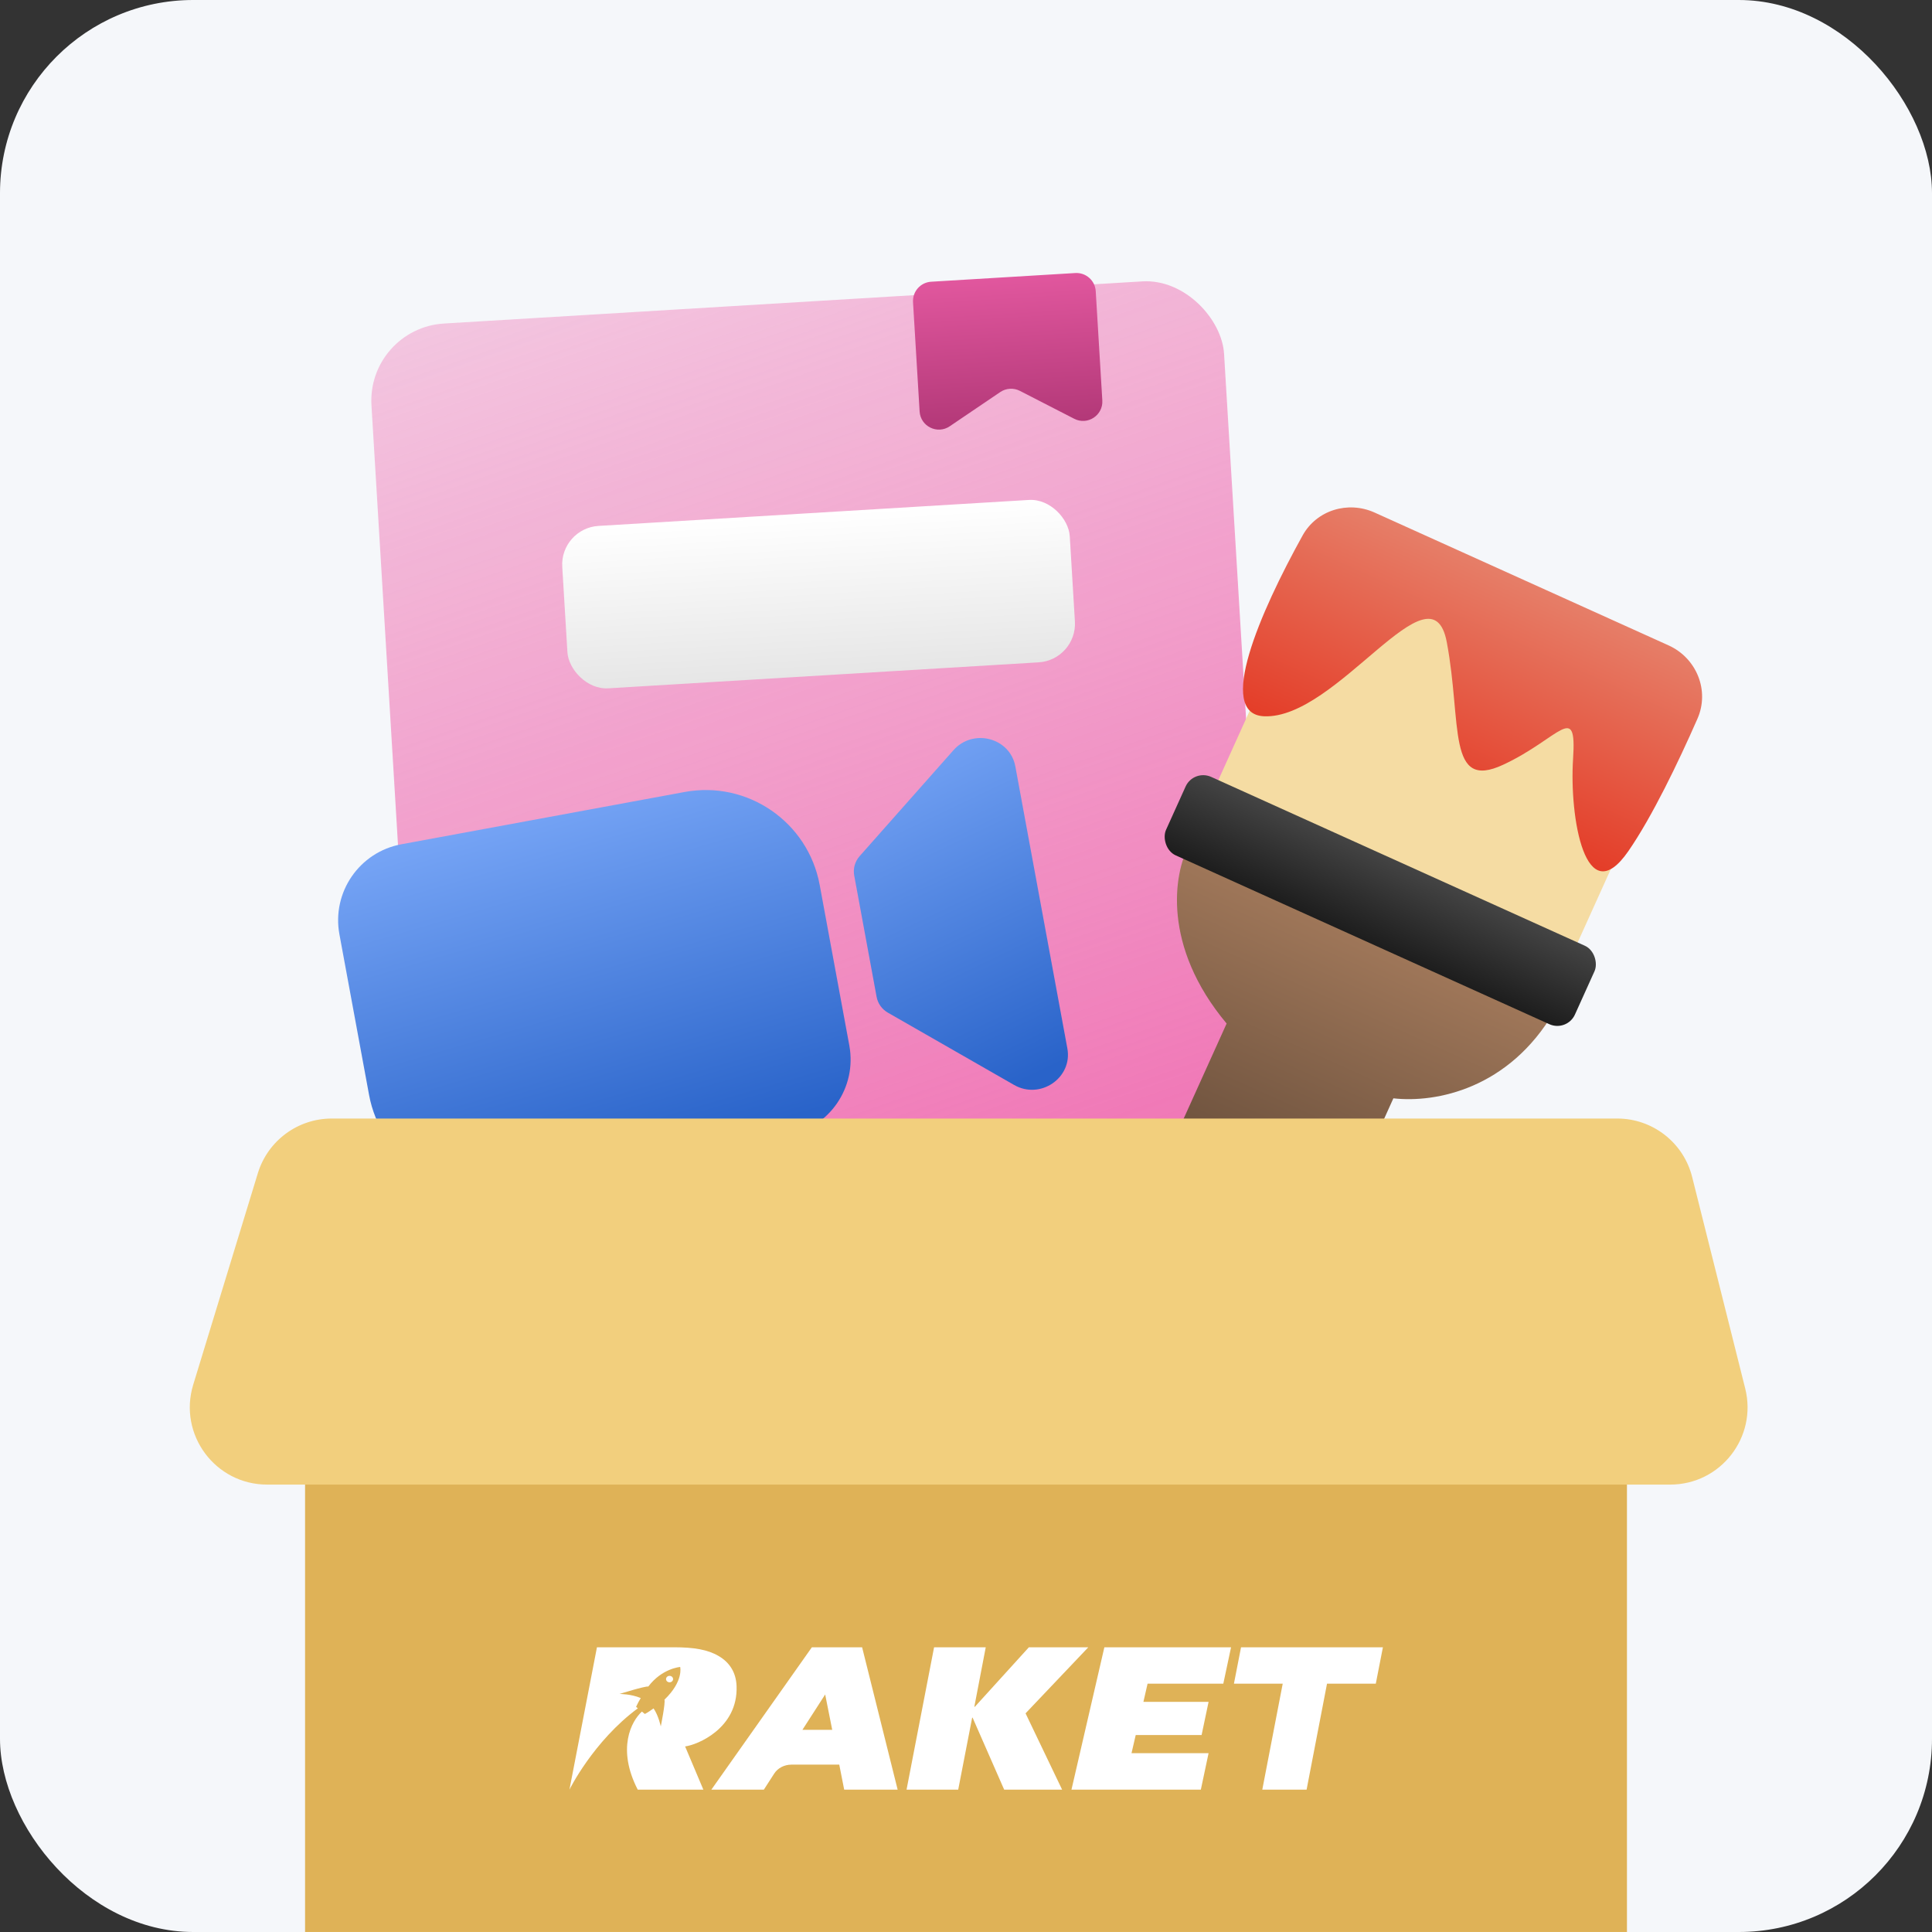
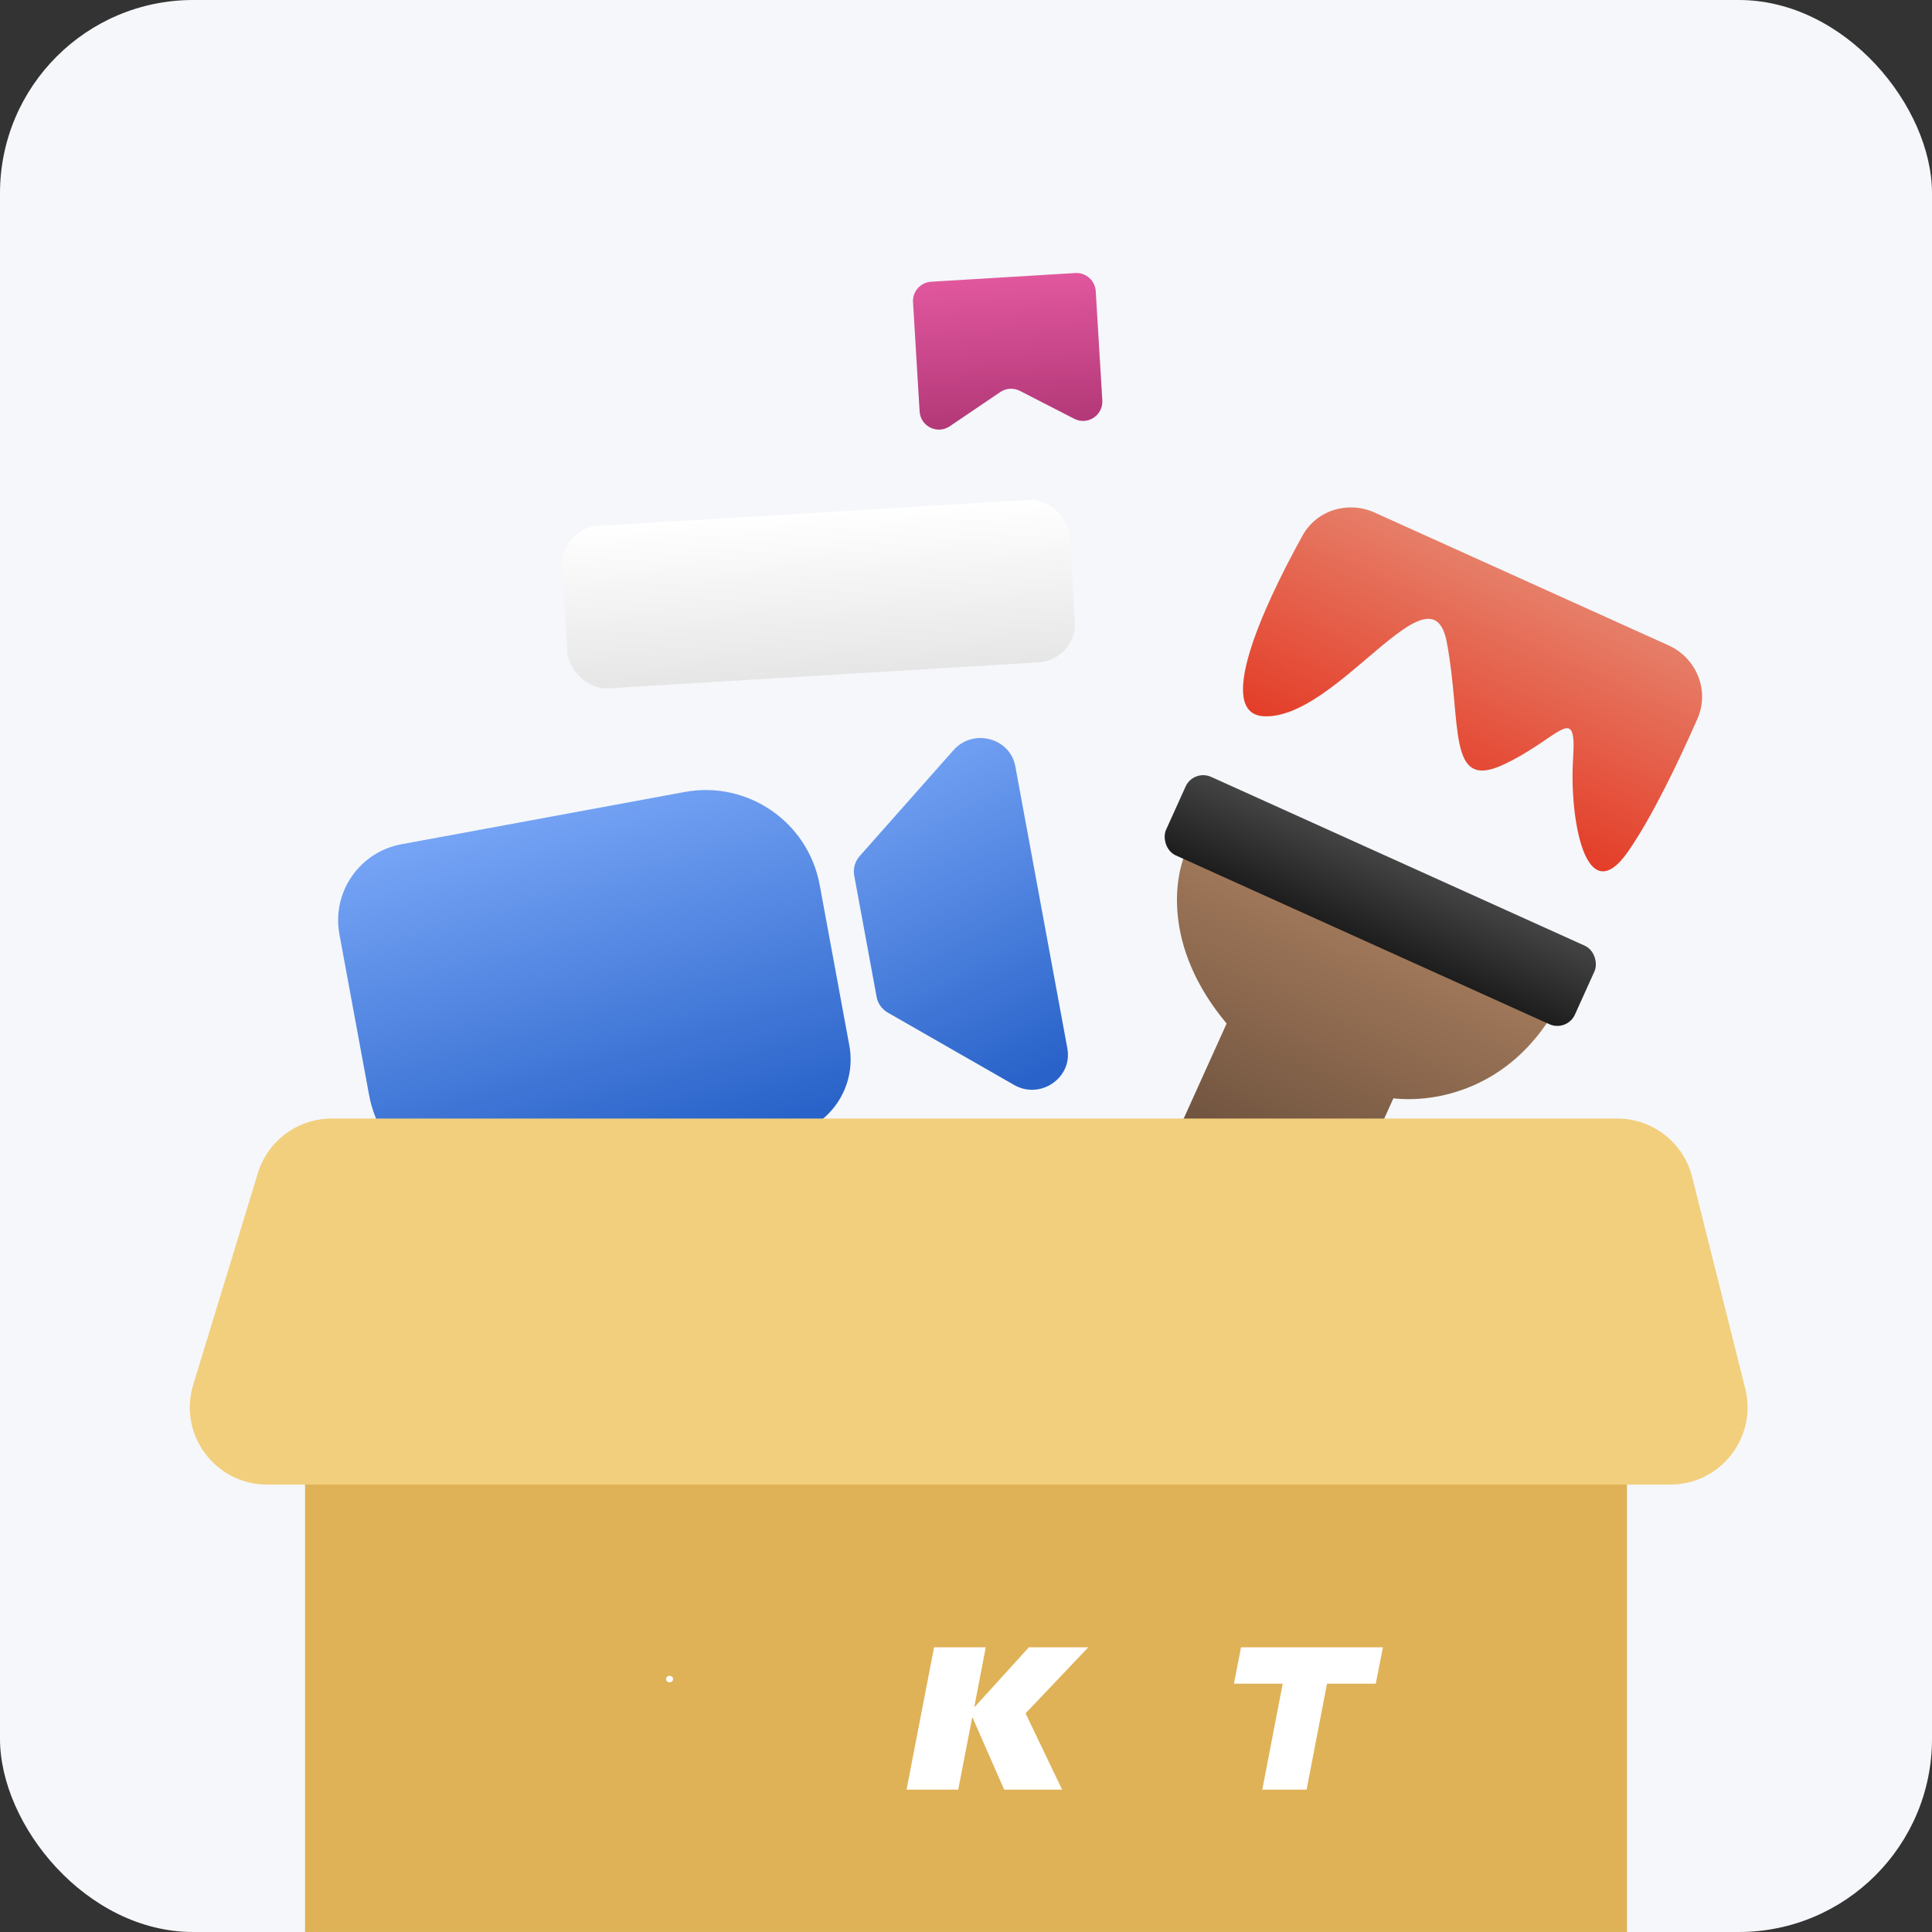
<svg xmlns="http://www.w3.org/2000/svg" width="100" height="100" viewBox="0 0 100 100" fill="none">
  <rect x="0" y="0" width="100" height="100" fill="#333333" stroke="none" />
  <rect width="100" height="100" rx="10" fill="#F5F7FA" />
-   <rect x="18.986" y="16.987" width="44.211" height="56.842" rx="4" transform="rotate(-3.454 18.986 16.987)" fill="url(#paint0_linear_6736_105785)" />
  <rect x="28.982" y="27.342" width="26.316" height="8.421" rx="2" transform="rotate(-3.454 28.982 27.342)" fill="url(#paint1_linear_6736_105785)" />
  <path d="M47.599 21.297L47.258 15.641C47.225 15.089 47.645 14.616 48.196 14.582L55.656 14.132C56.207 14.099 56.681 14.519 56.715 15.07L57.056 20.726C57.102 21.499 56.29 22.03 55.601 21.675L52.791 20.232C52.466 20.065 52.076 20.088 51.773 20.293L49.158 22.064C48.517 22.499 47.646 22.07 47.599 21.297Z" fill="url(#paint2_linear_6736_105785)" />
  <path d="M17.568 48.358C17.167 46.186 18.603 44.099 20.776 43.699L35.438 40.993C38.697 40.391 41.826 42.546 42.427 45.804L43.961 54.116C44.362 56.288 42.926 58.374 40.753 58.775L26.091 61.481C22.832 62.082 19.703 59.928 19.102 56.669L17.568 48.358Z" fill="url(#paint3_linear_6736_105785)" />
  <path d="M45.373 51.597L44.214 45.317C44.148 44.958 44.252 44.587 44.498 44.31L49.35 38.831C50.367 37.683 52.279 38.184 52.554 39.671L55.246 54.264C55.527 55.783 53.849 56.936 52.491 56.158L45.955 52.414C45.648 52.238 45.436 51.94 45.373 51.597Z" fill="url(#paint4_linear_6736_105785)" />
  <path fill-rule="evenodd" clip-rule="evenodd" d="M63.49 52.978C60.133 48.967 60.762 45.212 61.523 43.804L80.443 52.352C78.11 56.341 74.348 57.099 72.121 56.849L64.46 73.804L55.84 69.909L63.49 52.978Z" fill="url(#paint5_linear_6736_105785)" />
-   <rect x="68.47" y="28.408" width="20.409" height="14.779" transform="rotate(24.315 68.47 28.408)" fill="#F5DCA3" />
  <path d="M65.429 37.074C62.924 36.964 65.215 31.695 67.423 27.715C68.153 26.399 69.778 25.91 71.15 26.53L86.361 33.403C87.814 34.059 88.501 35.74 87.86 37.201C86.866 39.465 85.511 42.277 84.287 44.05C82.052 47.287 81.225 42.28 81.422 39.28C81.619 36.28 80.75 38.204 77.812 39.579C74.873 40.955 75.681 37.458 74.885 33.237C74.09 29.016 69.215 37.24 65.429 37.074Z" fill="url(#paint6_linear_6736_105785)" />
  <rect x="61.778" y="39.8" width="23.224" height="4.457" rx="1" transform="rotate(24.315 61.778 39.8)" fill="url(#paint7_linear_6736_105785)" />
  <rect x="15.79" y="64.21" width="68.421" height="35.789" fill="#DFB257" />
  <path d="M10.001 71.673L13.346 60.726C13.86 59.044 15.412 57.895 17.171 57.895H83.707C85.541 57.895 87.14 59.142 87.586 60.922L90.332 71.869C90.965 74.394 89.055 76.842 86.452 76.842H13.826C11.138 76.842 9.215 74.244 10.001 71.673Z" fill="#F2CF7D" />
  <path d="M48.348 85.263H51.022L50.432 88.337L50.455 88.346L53.255 85.263H56.33L53.083 88.682L54.975 92.632H51.976L50.342 88.906H50.319L49.597 92.632H46.923L48.348 85.263Z" fill="white" />
  <path d="M66.393 87.148H63.868L64.236 85.263H71.579L71.211 87.148H68.686L67.629 92.632H65.336L66.393 87.148Z" fill="white" />
  <path d="M34.656 87.076C34.757 87.076 34.838 87.001 34.838 86.909C34.838 86.817 34.757 86.742 34.656 86.742C34.556 86.742 34.474 86.817 34.474 86.909C34.474 87.001 34.556 87.076 34.656 87.076Z" fill="white" />
-   <path d="M38.125 87.279C38.102 86.576 37.771 86.048 37.191 85.712C36.634 85.384 35.912 85.263 34.898 85.263H30.898L29.474 92.632C29.474 92.632 30.71 90.122 33.016 88.421L32.923 88.346C32.993 88.191 33.075 88.04 33.165 87.891C32.661 87.676 32.068 87.679 32.068 87.679C32.068 87.679 33.364 87.27 33.556 87.294C34.272 86.348 35.206 86.282 35.206 86.282C35.206 86.282 35.395 87.012 34.391 87.976C34.451 88.133 34.202 89.358 34.202 89.358C34.202 89.358 34.08 88.785 33.828 88.427C33.523 88.649 33.377 88.716 33.377 88.716L33.225 88.591C32.681 89.085 31.916 90.51 33.009 92.632H36.406L35.461 90.395C36.094 90.316 38.202 89.458 38.125 87.279Z" fill="white" />
-   <path d="M43.695 92.632H46.462L44.623 85.263H42.022L36.82 92.632H39.537L40.07 91.804C40.256 91.513 40.597 91.337 40.965 91.337H43.44L43.695 92.632ZM41.532 89.537L42.711 87.706L43.076 89.537H41.532Z" fill="white" />
-   <path d="M58.567 90.743L58.785 89.804H62.195L62.556 88.088H59.183L59.398 87.148H63.318L63.719 85.263H57.162L55.459 92.632H62.155L62.556 90.743H58.567Z" fill="white" />
  <defs>
    <linearGradient id="paint0_linear_6736_105785" x1="28.367" y1="88.063" x2="0.205" y2="-11.882" gradientUnits="userSpaceOnUse">
      <stop stop-color="#EF5DA8" />
      <stop offset="1" stop-color="#EF5DA8" stop-opacity="0" />
    </linearGradient>
    <linearGradient id="paint1_linear_6736_105785" x1="42.14" y1="27.342" x2="42.14" y2="35.763" gradientUnits="userSpaceOnUse">
      <stop stop-color="white" />
      <stop offset="1" stop-color="#E6E6E6" />
    </linearGradient>
    <linearGradient id="paint2_linear_6736_105785" x1="51.926" y1="14.357" x2="52.433" y2="22.763" gradientUnits="userSpaceOnUse">
      <stop stop-color="#E1579E" />
      <stop offset="1" stop-color="#AE3574" />
    </linearGradient>
    <linearGradient id="paint3_linear_6736_105785" x1="27.147" y1="37.757" x2="33.592" y2="59.975" gradientUnits="userSpaceOnUse">
      <stop stop-color="#86B2FF" />
      <stop offset="1" stop-color="#2963C9" />
    </linearGradient>
    <linearGradient id="paint4_linear_6736_105785" x1="46.434" y1="34.198" x2="56.129" y2="54.439" gradientUnits="userSpaceOnUse">
      <stop stop-color="#86B2FF" />
      <stop offset="1" stop-color="#2963C9" />
    </linearGradient>
    <linearGradient id="paint5_linear_6736_105785" x1="70.979" y1="48.076" x2="60.499" y2="71.27" gradientUnits="userSpaceOnUse">
      <stop stop-color="#A1785A" />
      <stop offset="1" stop-color="#423226" />
    </linearGradient>
    <linearGradient id="paint6_linear_6736_105785" x1="78.691" y1="29.937" x2="73.703" y2="40.977" gradientUnits="userSpaceOnUse">
      <stop stop-color="#E67E68" />
      <stop offset="1" stop-color="#E43D28" />
    </linearGradient>
    <linearGradient id="paint7_linear_6736_105785" x1="73.391" y1="39.8" x2="73.391" y2="44.257" gradientUnits="userSpaceOnUse">
      <stop stop-color="#444444" />
      <stop offset="1" stop-color="#1D1D1D" />
    </linearGradient>
  </defs>
</svg>